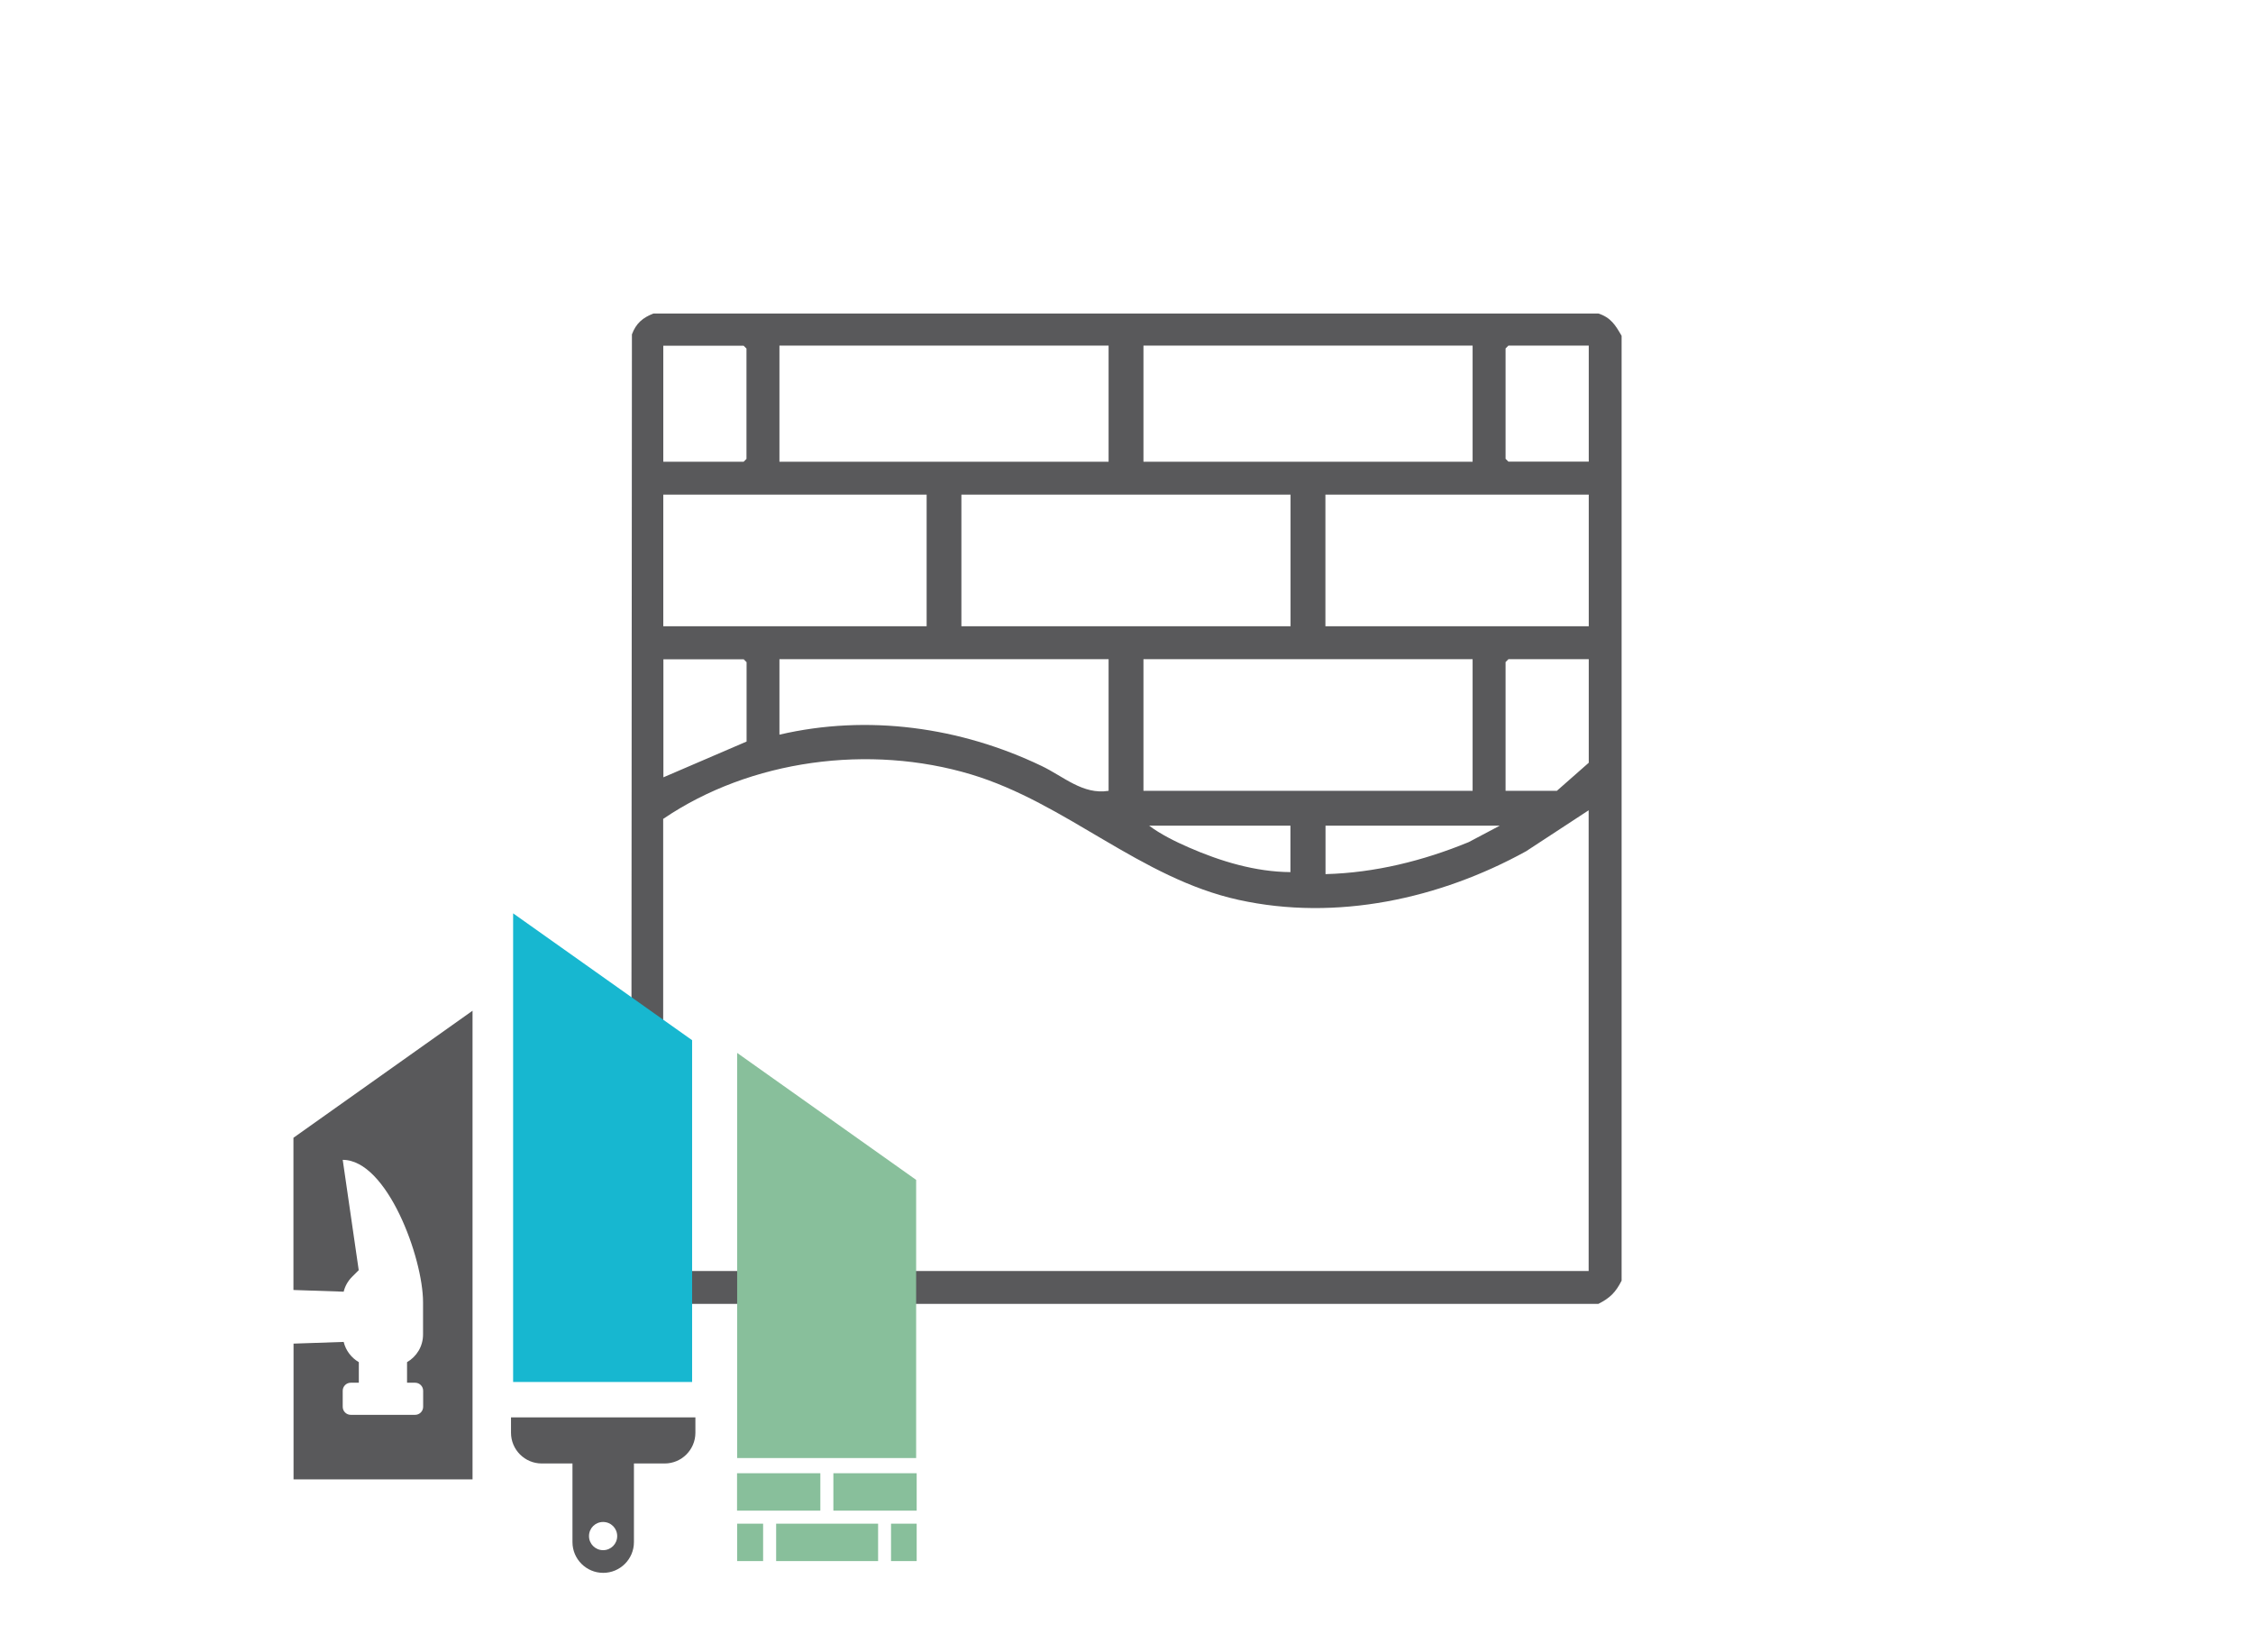
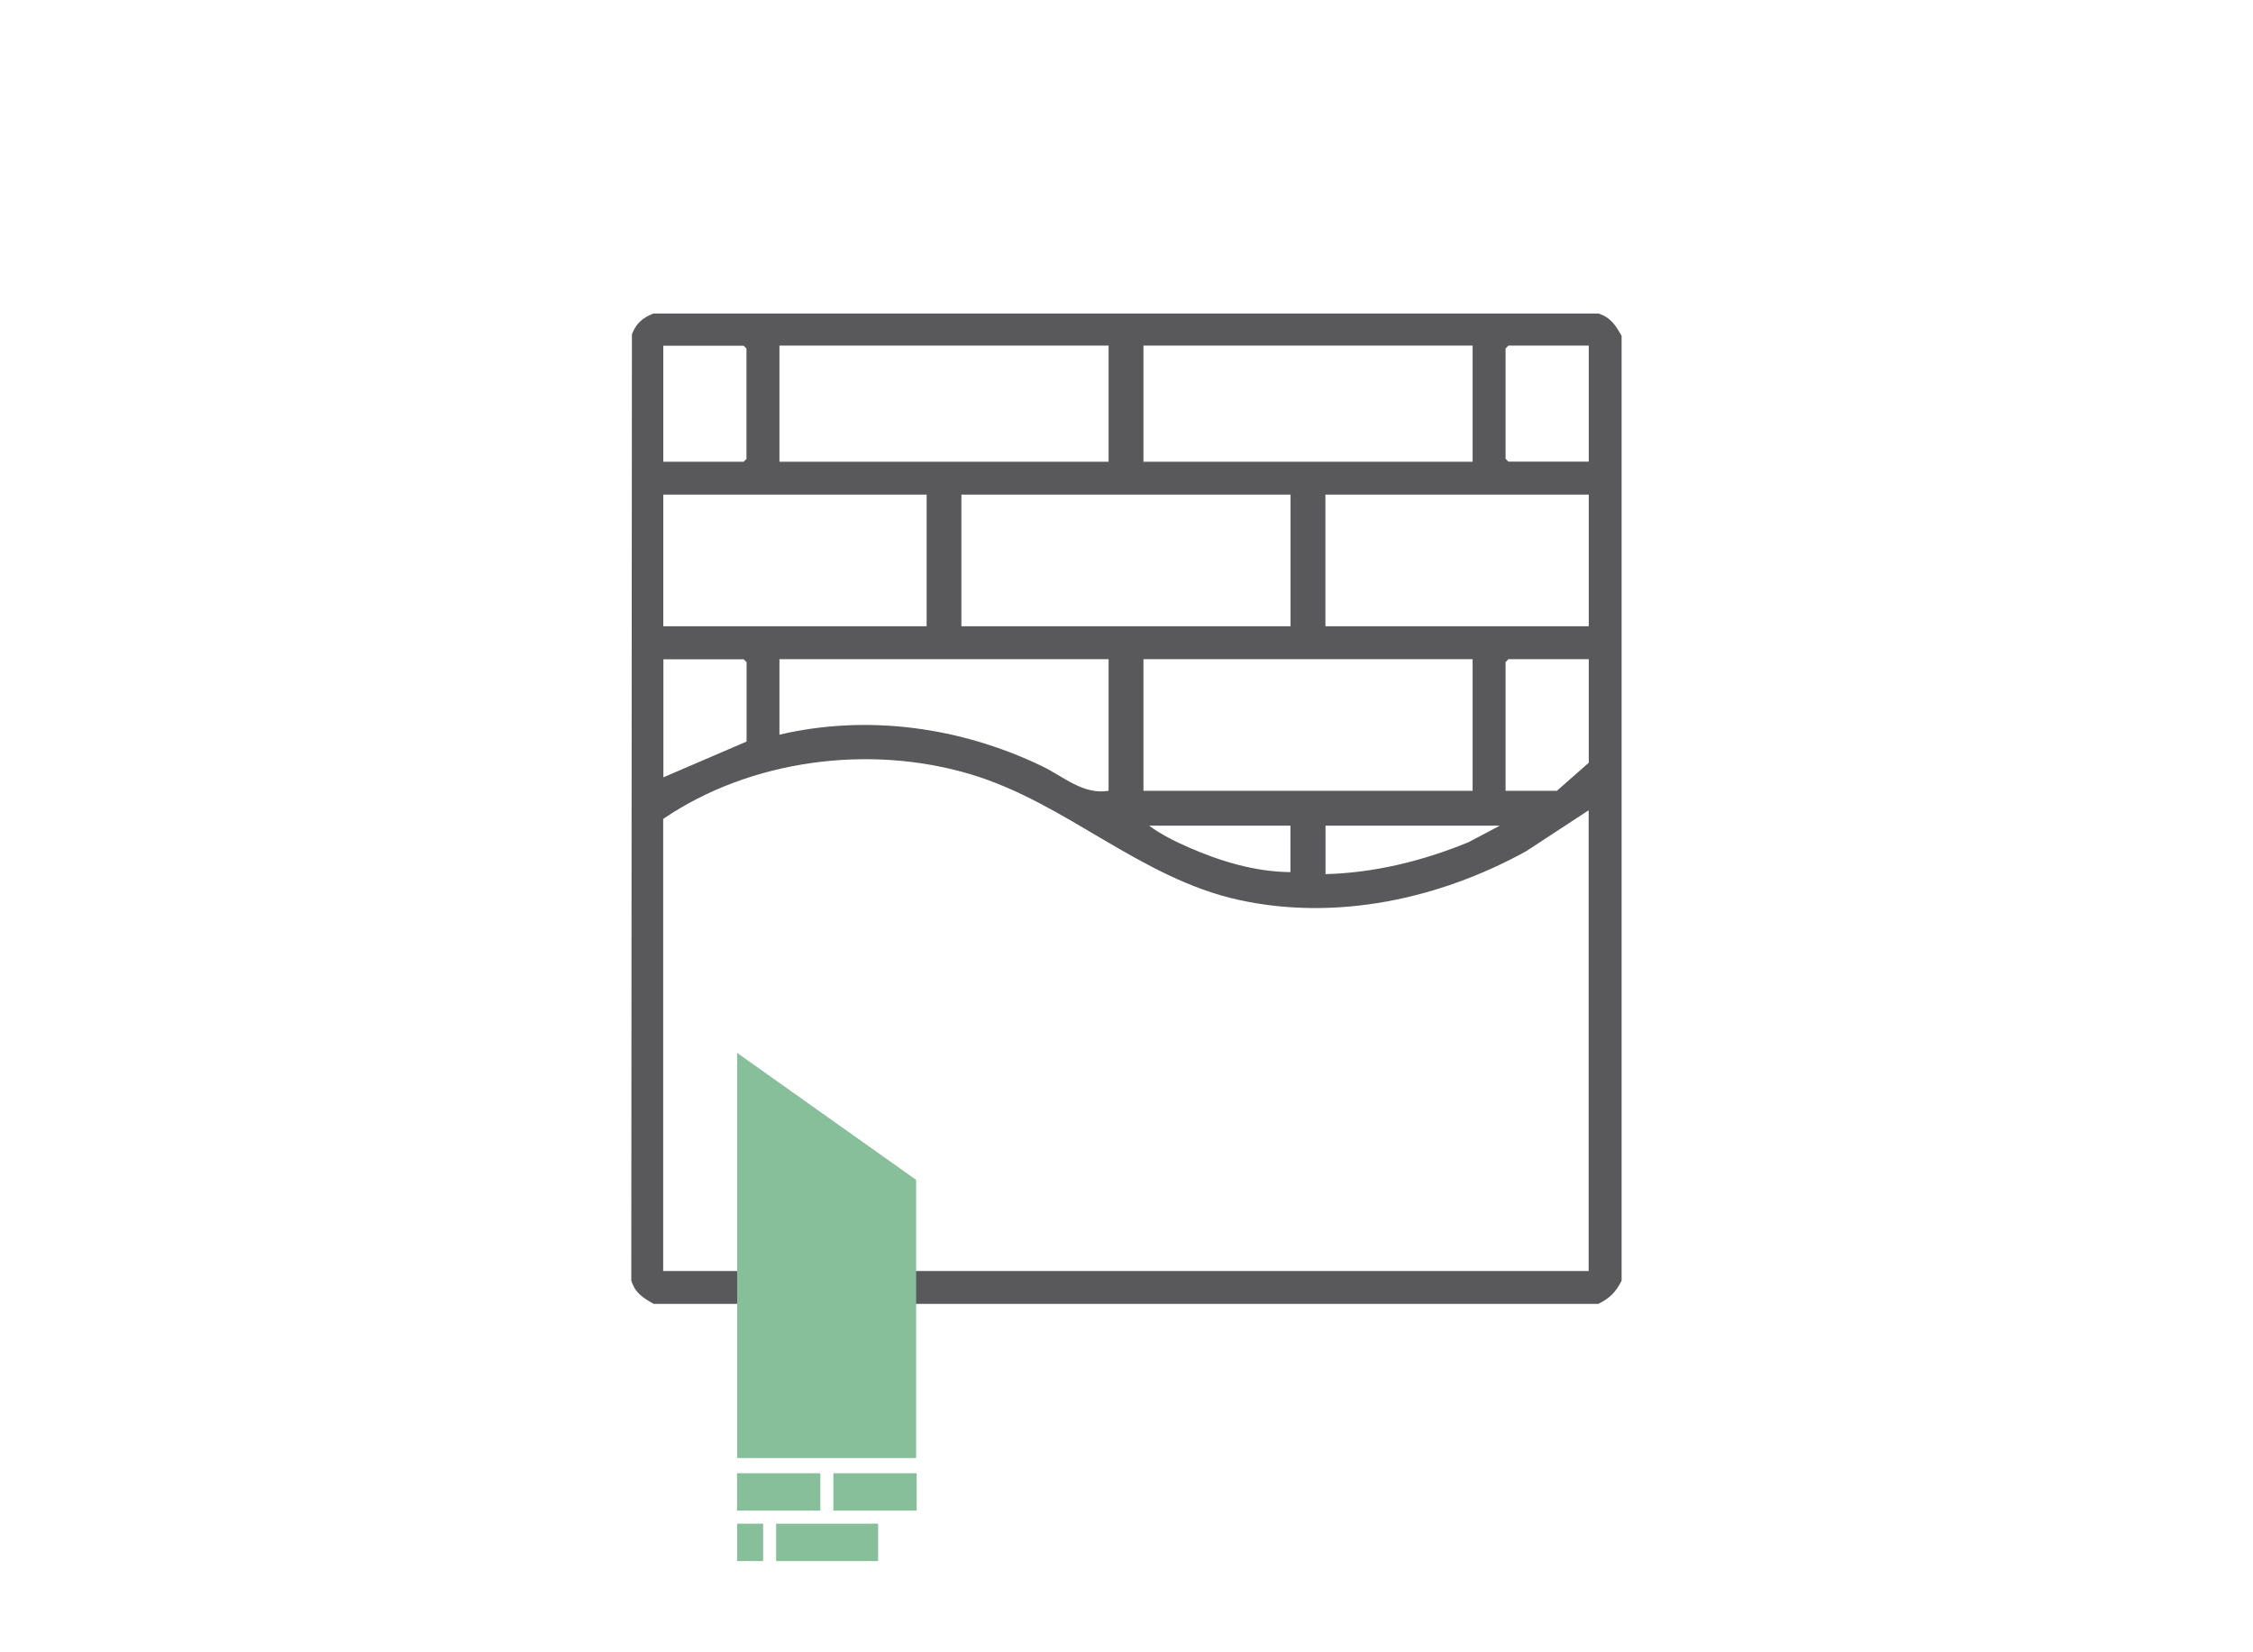
<svg xmlns="http://www.w3.org/2000/svg" id="Vrstva_1" viewBox="0 0 212.6 155.91">
  <defs>
    <style>.cls-1{fill:#17b7d0;}.cls-2{fill:#59595b;}.cls-3{fill:#88bf9b;}</style>
  </defs>
  <path class="cls-2" d="M153.02,31.69v89.15c-.57,1.11-1.08,1.62-2.19,2.19H61.68c-1.01-.58-1.72-1-2.11-2.19l.06-89.29c.39-1.04,1.02-1.58,2.04-1.97h89.16c1.18.39,1.61,1.1,2.19,2.11ZM62.59,43.57h7.58l.27-.27v-10.41l-.27-.27h-7.58v10.96ZM104.61,32.61h-31.06v10.96h31.06v-10.96ZM138.96,32.61h-31.06v10.96h31.06v-10.96ZM149.92,32.61h-7.58l-.27.27v10.41l.27.27h7.58v-10.96ZM87.44,46.67h-24.85v12.42h24.85v-12.42ZM121.78,46.67h-31.06v12.42h31.06v-12.42ZM149.92,46.67h-24.85v12.42h24.85v-12.42ZM62.59,73.35l7.86-3.38v-7.49l-.27-.27h-7.58v11.14ZM104.61,62.2h-31.06v7.12c8.33-1.94,17.07-.72,24.73,2.95,2.08.99,3.9,2.74,6.33,2.35v-12.42ZM138.96,62.2h-31.06v12.42h31.06v-12.42ZM149.92,62.2h-7.58l-.27.27v12.15h4.84l3.01-2.65v-9.77ZM149.92,76.45l-5.91,3.87c-8.16,4.5-17.91,6.62-27.13,4.59-9.29-2.04-16.27-9.14-25.25-11.84-9.56-2.87-20.8-1.41-29.05,4.2v42.66h87.33v-43.48ZM121.78,77.91h-13.34c1.04.79,2.49,1.51,3.71,2.04,3.01,1.32,6.32,2.32,9.62,2.34v-4.38ZM141.52,77.91h-16.44v4.57c4.66-.12,9.23-1.26,13.51-3.02l2.93-1.55Z" />
-   <polygon class="cls-1" points="48.42 130.4 65.31 130.4 65.31 98.15 48.42 86.18 48.42 130.4" />
  <polygon class="cls-3" points="69.56 137.58 86.45 137.58 86.45 111.33 69.56 99.35 69.56 137.58" />
-   <path class="cls-2" d="M27.69,107.36v14.36l4.74.16c.13-.53.4-1.01.79-1.4l.63-.63-1.51-10.41c4.19,0,7.58,9.25,7.58,13.44v3.04c0,1.12-.61,2.09-1.51,2.61v1.94h.76c.42,0,.76.34.76.76v1.51h0c0,.42-.34.76-.76.76h-6.07c-.42,0-.76-.34-.76-.76v-1.51c0-.42.34-.76.76-.76h.76v-1.94c-.7-.41-1.23-1.09-1.43-1.91l-4.73.16v12.81h16.89v-44.22l-16.89,11.98Z" />
-   <path class="cls-2" d="M48.22,133.74v1.45c0,1.6,1.3,2.9,2.9,2.9h2.9v7.42c0,1.6,1.3,2.9,2.9,2.9s2.9-1.3,2.9-2.9v-7.42h2.9c1.6,0,2.9-1.3,2.9-2.9v-1.45h-17.37ZM56.91,146.27c-.73,0-1.33-.59-1.33-1.33s.59-1.33,1.33-1.33,1.33.59,1.33,1.33-.59,1.33-1.33,1.33Z" />
  <rect class="cls-3" x="69.55" y="139.01" width="7.86" height="3.53" />
  <rect class="cls-3" x="78.64" y="139.01" width="7.86" height="3.53" />
-   <rect class="cls-3" x="84.08" y="143.77" width="2.42" height="3.53" />
  <rect class="cls-3" x="69.56" y="143.77" width="2.45" height="3.53" />
  <rect class="cls-3" x="73.24" y="143.77" width="9.62" height="3.53" />
</svg>